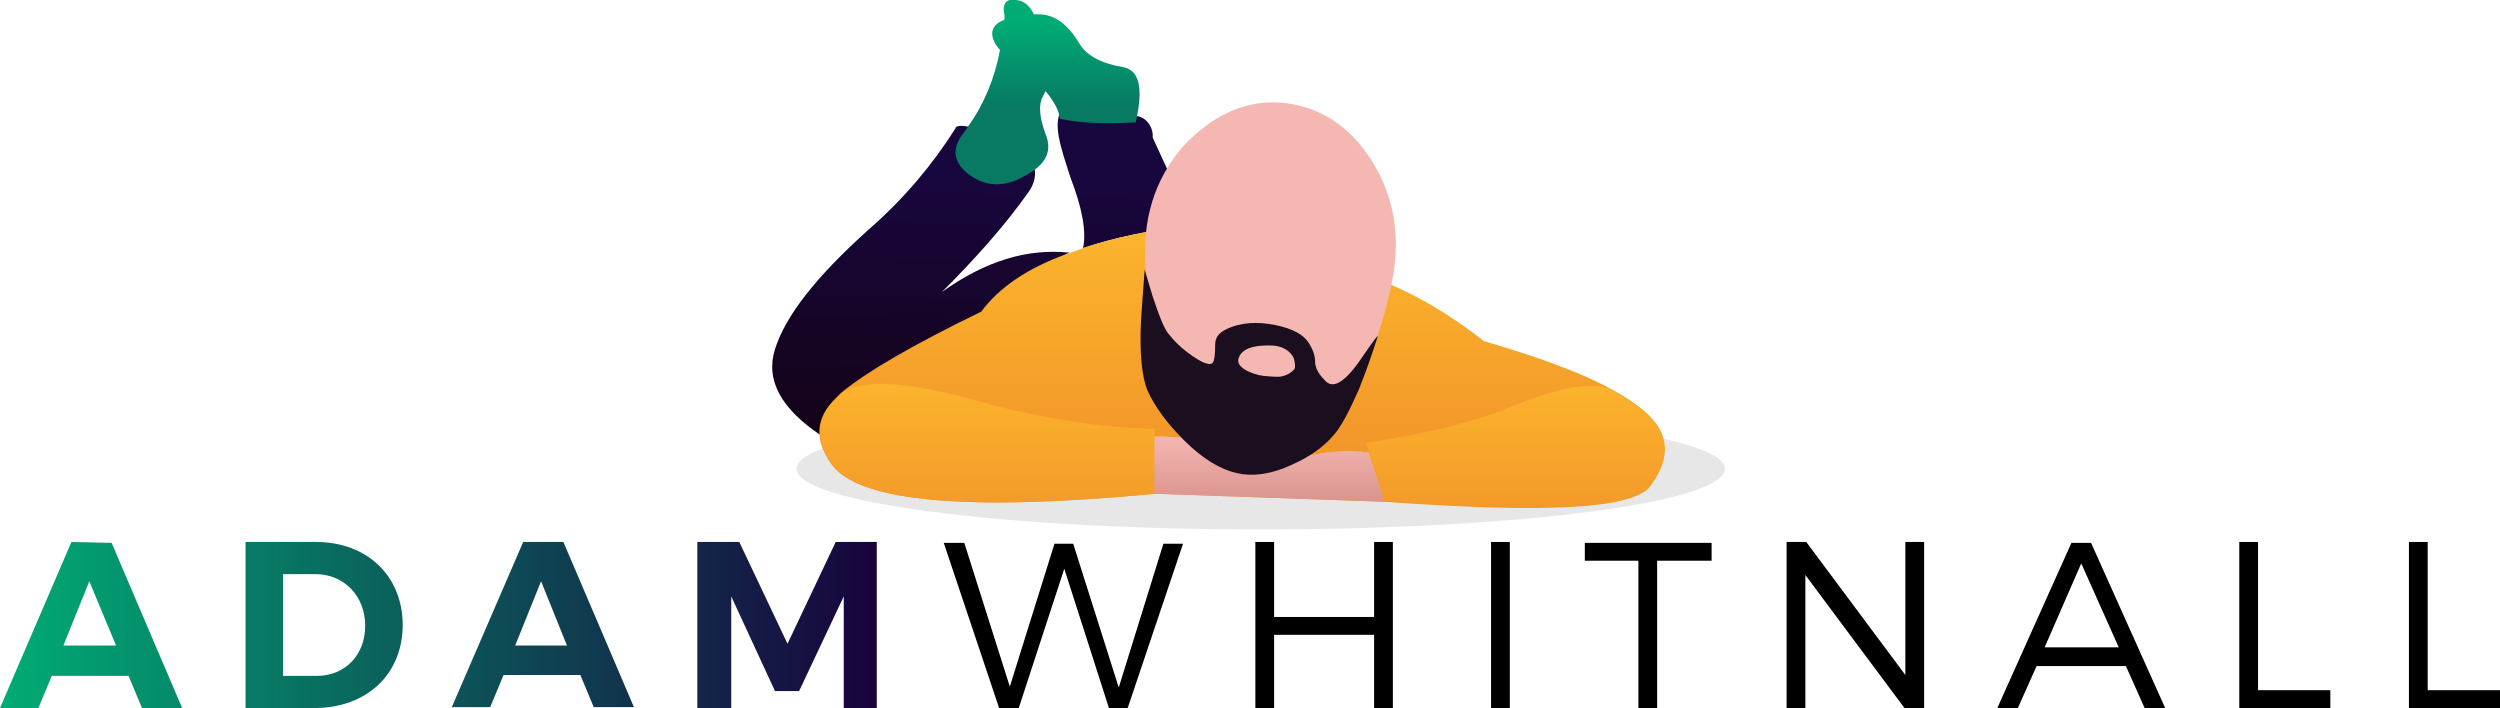
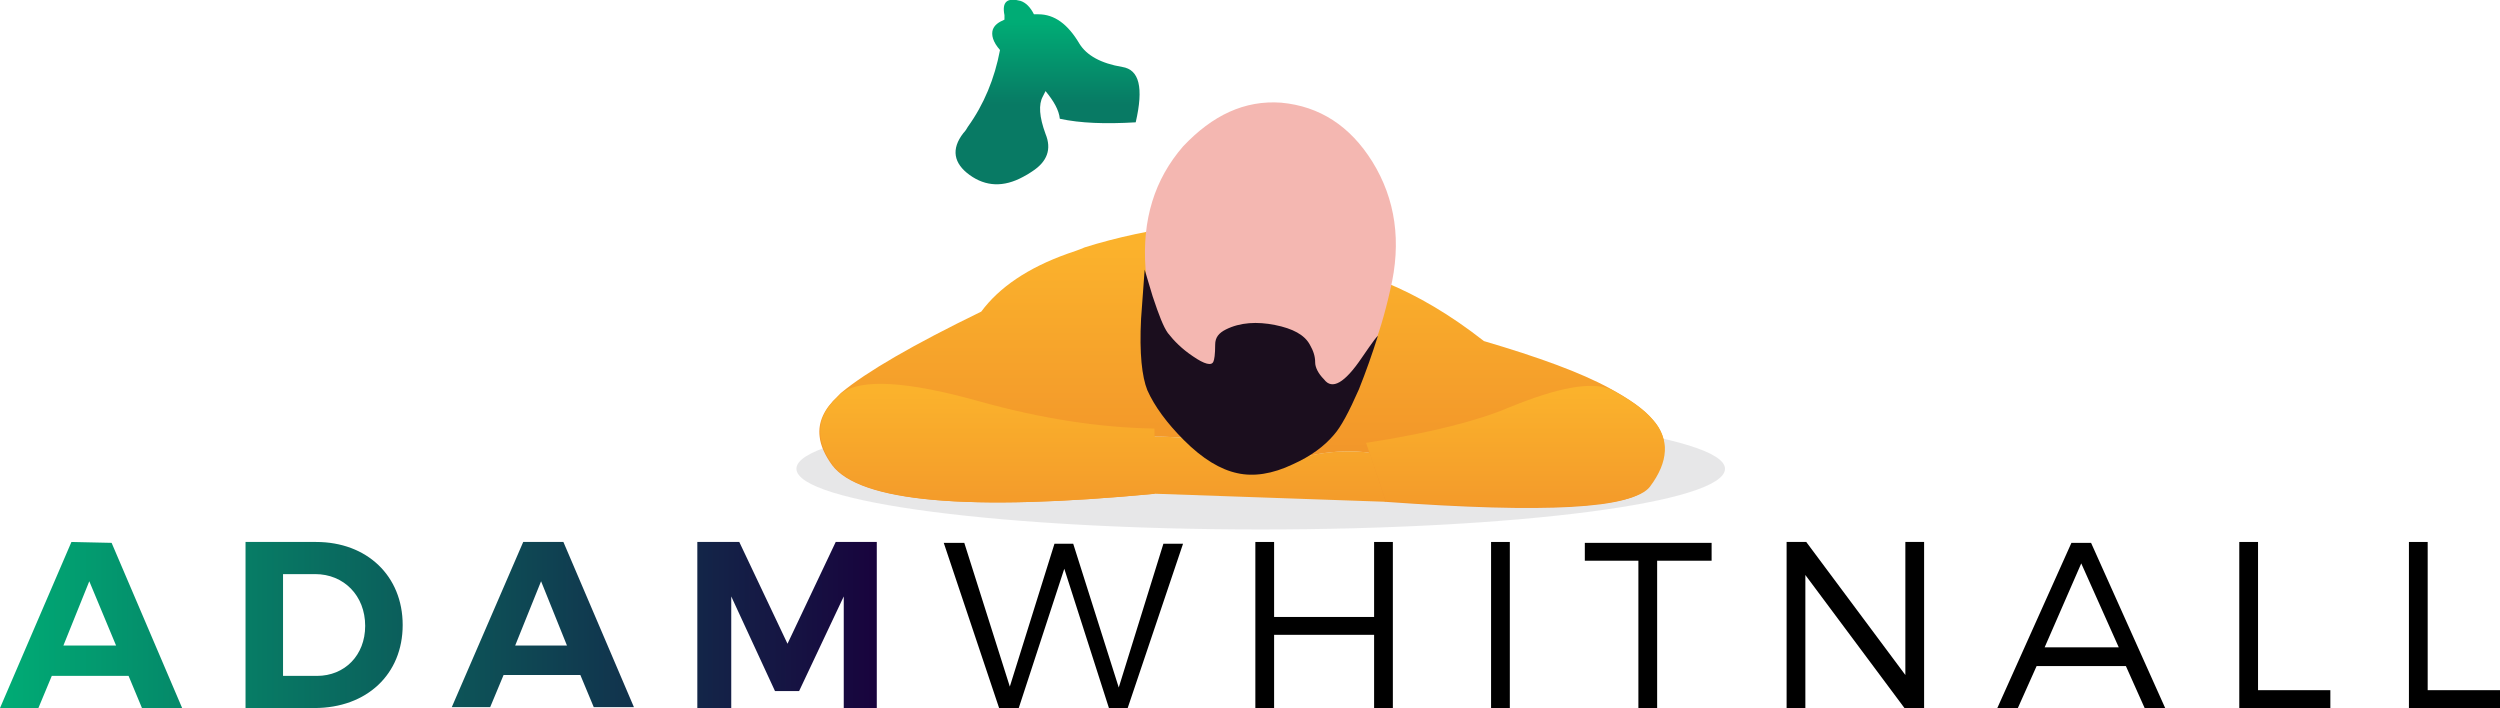
<svg xmlns="http://www.w3.org/2000/svg" version="1.1" id="Layer_1" x="0px" y="0px" width="280px" height="79.3px" viewBox="0 0 280 79.3" style="enable-background:new 0 0 280 79.3;" xml:space="preserve">
  <style type="text/css">
	.st0{fill-rule:evenodd;clip-rule:evenodd;fill:url(#SVGID_1_);}
	.st1{fill-rule:evenodd;clip-rule:evenodd;fill:url(#SVGID_2_);}
	.st2{fill:url(#SVGID_3_);}
	.st3{opacity:0.1;fill-rule:evenodd;clip-rule:evenodd;fill:#130B17;enable-background:new    ;}
	.st4{fill-rule:evenodd;clip-rule:evenodd;fill:url(#SVGID_4_);}
	.st5{fill:url(#SVGID_5_);}
	.st6{fill:url(#SVGID_6_);}
	.st7{fill-rule:evenodd;clip-rule:evenodd;fill:url(#SVGID_7_);}
	.st8{fill-rule:evenodd;clip-rule:evenodd;fill:#F4B7B1;}
	.st9{fill-rule:evenodd;clip-rule:evenodd;fill:#1B0E1E;}
</style>
  <g>
    <linearGradient id="SVGID_1_" gradientUnits="userSpaceOnUse" x1="110.308" y1="81.801" x2="109.701" y2="51.647" gradientTransform="matrix(1 0 0 -1 0 101.754)">
      <stop offset="0" style="stop-color:#18063E" />
      <stop offset="1" style="stop-color:#140315" />
    </linearGradient>
-     <path class="st0" d="M108.5,14.2c-0.2,0.3,0.9,1.5,0.8,1.7c-1.4,1.8-0.8,1.6,1,2.9s1.7,1.7,3.9,0.5c0.4-0.2,1.2-0.6,1.5-0.8   c0.5,0.9,0.1,2.2-0.5,3c-2.6,3.7-5.9,7.4-9.7,11.2c4.9-3.5,9.6-4.9,14.3-4.4c-4.5,1.7-3.4,6.9-5.4,9.5c-7.6,3.6-22.6,9.4-22.4,11   c-4.5-3-6.3-6.2-5.2-9.7c1.2-3.8,4.7-8.2,10.5-13.4c3.9-3.4,7.1-7.2,9.7-11.3C107,14.1,107.6,14,108.5,14.2z M119,12.2   c2.3,0.5,8.2,0.2,8.3,0.8c1.1,0.1,1.9,1.3,1.8,2.4l4.5,9.8c-4.8,0.6-8.9,1.4-12.3,2.6c0.4-1.9-0.1-4.5-1.4-7.9   C118.8,16.5,117.8,13.7,119,12.2z" />
    <linearGradient id="SVGID_2_" gradientUnits="userSpaceOnUse" x1="117.327" y1="90.054" x2="117.327" y2="99.276" gradientTransform="matrix(1 0 0 -1 0 101.754)">
      <stop offset="0" style="stop-color:#087A64" />
      <stop offset="1" style="stop-color:#00AC75" />
    </linearGradient>
    <path class="st1" d="M115.6,19.2c-0.3,0.2-0.6,0.4-1,0.6c-2.2,1.2-4.2,1.1-6-0.2c-1.8-1.3-2.1-2.9-0.7-4.7c0.2-0.2,0.4-0.5,0.5-0.7   c1.8-2.5,3-5.4,3.6-8.6c-0.8-0.9-1-1.7-0.8-2.3c0.2-0.5,0.6-0.8,1.3-1.1c0-0.1,0-0.3,0-0.5c-0.3-1.5,0.3-2,1.8-1.6   c0.6,0.2,1.1,0.7,1.5,1.5c0.2,0,0.3,0,0.5,0c1.8,0,3.3,1.1,4.6,3.3c0.8,1.3,2.4,2.2,4.8,2.6c1.9,0.3,2.4,2.3,1.5,6.2   c-3.4,0.2-6.2,0.1-8.5-0.4c-0.1-1-0.7-2-1.6-3.1c-0.1,0.2-0.2,0.4-0.3,0.6c-0.5,0.9-0.4,2.3,0.3,4.2   C117.8,16.7,117.3,18.1,115.6,19.2z" />
    <g>
      <g>
        <g>
          <path d="M124.2,79.3l-5-15.6l-5.1,15.6h-2.2l-6.2-18.5h2.3l5.1,16.1l5-16h2.1l5.1,16.1l5-16.1h2.2l-6.2,18.4H124.2z" />
          <path d="M153.9,79.3v-8.2h-11.2v8.2h-2.1V60.7h2.1v8.4h11.2v-8.4h2.1v18.6H153.9z" />
          <path d="M167,79.3V60.7h2.1v18.6H167z" />
-           <path d="M185.6,62.8v16.5h-2.1V62.8h-6v-2h14.2v2H185.6z" />
+           <path d="M185.6,62.8v16.5h-2.1V62.8h-6v-2h14.2v2H185.6" />
          <path d="M213.3,79.3l-11.1-14.9v14.9h-2.1V60.7h2.2l11.1,14.9V60.7h2.1v18.6H213.3z" />
          <path d="M228.1,74.6l-2.1,4.7h-2.3l8.3-18.5h2.2l8.3,18.5h-2.3l-2.1-4.7C238.2,74.6,228.1,74.6,228.1,74.6z M233.1,63.1      l-4.1,9.4h8.3L233.1,63.1z" />
          <path d="M261,77.3v2h-10.2V60.7h2.1v16.6H261z" />
          <path d="M280,77.3v2h-10.2V60.7h2.1v16.6H280z" />
        </g>
        <linearGradient id="SVGID_3_" gradientUnits="userSpaceOnUse" x1="0" y1="1023.54" x2="98.2" y2="1023.54" gradientTransform="matrix(1 0 0 1 0 -953.507)">
          <stop offset="0" style="stop-color:#00AC75" />
          <stop offset="1" style="stop-color:#18033D" />
        </linearGradient>
        <path class="st2" d="M8,60.7L0,79.3h4.3l1.5-3.6h8.6l1.5,3.6h4.5l-7.9-18.5L8,60.7L8,60.7z M7.1,72.3l2.9-7.2l3,7.2H7.1z      M35.4,60.7h-7.9v18.6h7.7c5.9,0,9.9-3.8,9.9-9.3S41.1,60.7,35.4,60.7z M35.5,75.7h-3.8V64.3h3.6c3.2,0,5.6,2.4,5.6,5.8     C40.9,73.4,38.6,75.7,35.5,75.7z M58.6,60.7l-8,18.5h4.3l1.5-3.6H65l1.5,3.6H71l-7.9-18.5H58.6z M57.7,72.3l2.9-7.2l2.9,7.2H57.7     z M93.6,60.7l-5.4,11.4l-5.4-11.4h-4.7v18.6h3.8V66.8l4.9,10.6h2.7l5-10.6v12.5h3.7V60.7H93.6z" />
      </g>
      <g>
        <path class="st3" d="M193.2,52.5c0,3.8-23.3,6.8-52,6.8s-52-3-52-6.8s23.3-6.8,52-6.8S193.2,48.8,193.2,52.5z" />
        <linearGradient id="SVGID_4_" gradientUnits="userSpaceOnUse" x1="139.083" y1="74.161" x2="139.083" y2="50.615" gradientTransform="matrix(1 0 0 -1 0 101.754)">
          <stop offset="0" style="stop-color:#FBB22C" />
          <stop offset="1" style="stop-color:#F2962A" />
        </linearGradient>
        <path class="st4" d="M155.1,56.2l-1.8-5.5c-3-0.4-6.4,0-10.3,1.4c-3.8-2.1-8.4-3.2-13.7-3.2v6.4c-21,2-33,0.9-36.1-3.2     c-0.8-1.1-1.3-2.2-1.4-3.2c-0.2-1.6,0.5-3.1,2-4.5c0.1-0.1,0.3-0.3,0.4-0.4c2.9-2.4,8.1-5.4,15.7-9.1c2-2.7,5.2-4.9,9.7-6.5     c0.6-0.2,1.2-0.4,1.9-0.7c3.5-1.1,7.6-2,12.3-2.6l21.3,6.5c3.7,1.5,7.4,3.7,11.1,6.6c6.1,1.8,10.8,3.5,14.1,5.3     c2.2,1.2,3.8,2.3,4.8,3.5c1.9,2.1,1.7,4.6-0.5,7.5C182.9,57,173.1,57.5,155.1,56.2z" />
        <g>
          <linearGradient id="SVGID_5_" gradientUnits="userSpaceOnUse" x1="123.531" y1="57.876" x2="123.531" y2="42.768" gradientTransform="matrix(1 0 0 -1 0 101.754)">
            <stop offset="0" style="stop-color:#FBB22C" />
            <stop offset="1" style="stop-color:#F2962A" />
          </linearGradient>
          <path class="st5" d="M143,52.1c-3.8-2.1-8.4-3.2-13.7-3.2V48c-6.1-0.1-12.7-1.1-19.8-3.1c-7.9-2.2-13-2.5-15.2-0.9      c-0.2,0.1-0.3,0.3-0.4,0.4c-1.6,1.4-2.2,2.9-2,4.5c0.1,1,0.6,2.1,1.4,3.2c3.1,4.1,15.1,5.2,36.1,3.2l25.8,0.9l-1.8-5.5      C150.2,50.3,146.8,50.7,143,52.1z" />
          <linearGradient id="SVGID_6_" gradientUnits="userSpaceOnUse" x1="169.734" y1="57.876" x2="169.734" y2="42.767" gradientTransform="matrix(1 0 0 -1 0 101.754)">
            <stop offset="0" style="stop-color:#FBB22C" />
            <stop offset="1" style="stop-color:#F2962A" />
          </linearGradient>
          <path class="st6" d="M185.2,47.1c-1-1.2-2.6-2.3-4.8-3.5c-2.2-0.9-5.9-0.2-11.3,2c-3.5,1.5-8.9,2.9-16.1,4l2.2,6.5      c18,1.3,27.8,0.8,29.6-1.6C186.9,51.7,187,49.2,185.2,47.1z" />
        </g>
        <linearGradient id="SVGID_7_" gradientUnits="userSpaceOnUse" x1="142.2" y1="52.971" x2="142.2" y2="44.926" gradientTransform="matrix(1 0 0 -1 0 101.754)">
          <stop offset="0" style="stop-color:#F5B7B1" />
          <stop offset="1" style="stop-color:#D8908D" />
        </linearGradient>
-         <path class="st7" d="M129.3,55.3v-6.4c5.3,0,9.9,1.1,13.7,3.2c3.8-1.4,7.2-1.8,10.3-1.4l1.8,5.5L129.3,55.3z" />
        <g>
          <path class="st8" d="M155.7,32.5c-1.2,5.4-3,9.9-5.5,13.4c-1.5,2.2-3.3,3.7-5.3,4.4c-1.4,0.5-2.9,0.6-4.7,0.5      c-4.1-0.4-7-2.6-8.7-6.6l-0.2-0.4c-1.5-3.9-2.5-8.4-3-13.7c-0.4-5.5,1-10,4.2-13.7c3.3-3.5,6.9-5.2,11-4.9      c4.3,0.4,7.7,2.6,10.2,6.6C156.3,22.3,157,27.1,155.7,32.5z" />
          <path class="st9" d="M128.2,30.2l0.9,3c0.7,2.1,1.2,3.4,1.7,4.1c0.7,0.9,1.6,1.8,2.8,2.6c1.3,0.9,2.1,1.1,2.3,0.6      c0.1-0.2,0.2-0.8,0.2-1.9c0-0.8,0.4-1.3,1.2-1.7c1.6-0.8,3.5-0.9,5.5-0.5s3.3,1.1,3.9,2.2c0.4,0.7,0.6,1.3,0.6,2      c0,0.5,0.3,1.2,1,1.9c0.9,1.2,2.3,0.4,4.2-2.4c1.3-1.9,1.9-2.7,1.8-2.4c-0.6,1.9-1.3,3.9-2.1,5.9c-1.1,2.5-2,4.2-2.8,5.1      c-1.1,1.3-2.6,2.4-4.6,3.3c-2.3,1.1-4.4,1.4-6.2,1c-1.9-0.4-3.9-1.6-6-3.7c-1.9-1.9-3.3-3.8-4.1-5.6c-0.6-1.5-0.9-4.1-0.7-8      L128.2,30.2z" />
-           <path class="st8" d="M145,41.3c-0.4,0.5-1,0.8-1.7,0.9c-0.2,0-0.8,0-1.8-0.1c-0.7-0.1-1.3-0.3-1.9-0.6c-0.7-0.4-1-0.8-0.9-1.3      c0.3-1.1,1.6-1.6,3.9-1.5c1.1,0.1,1.9,0.6,2.3,1.4C145,40.5,145.1,40.9,145,41.3z" />
        </g>
      </g>
    </g>
  </g>
</svg>